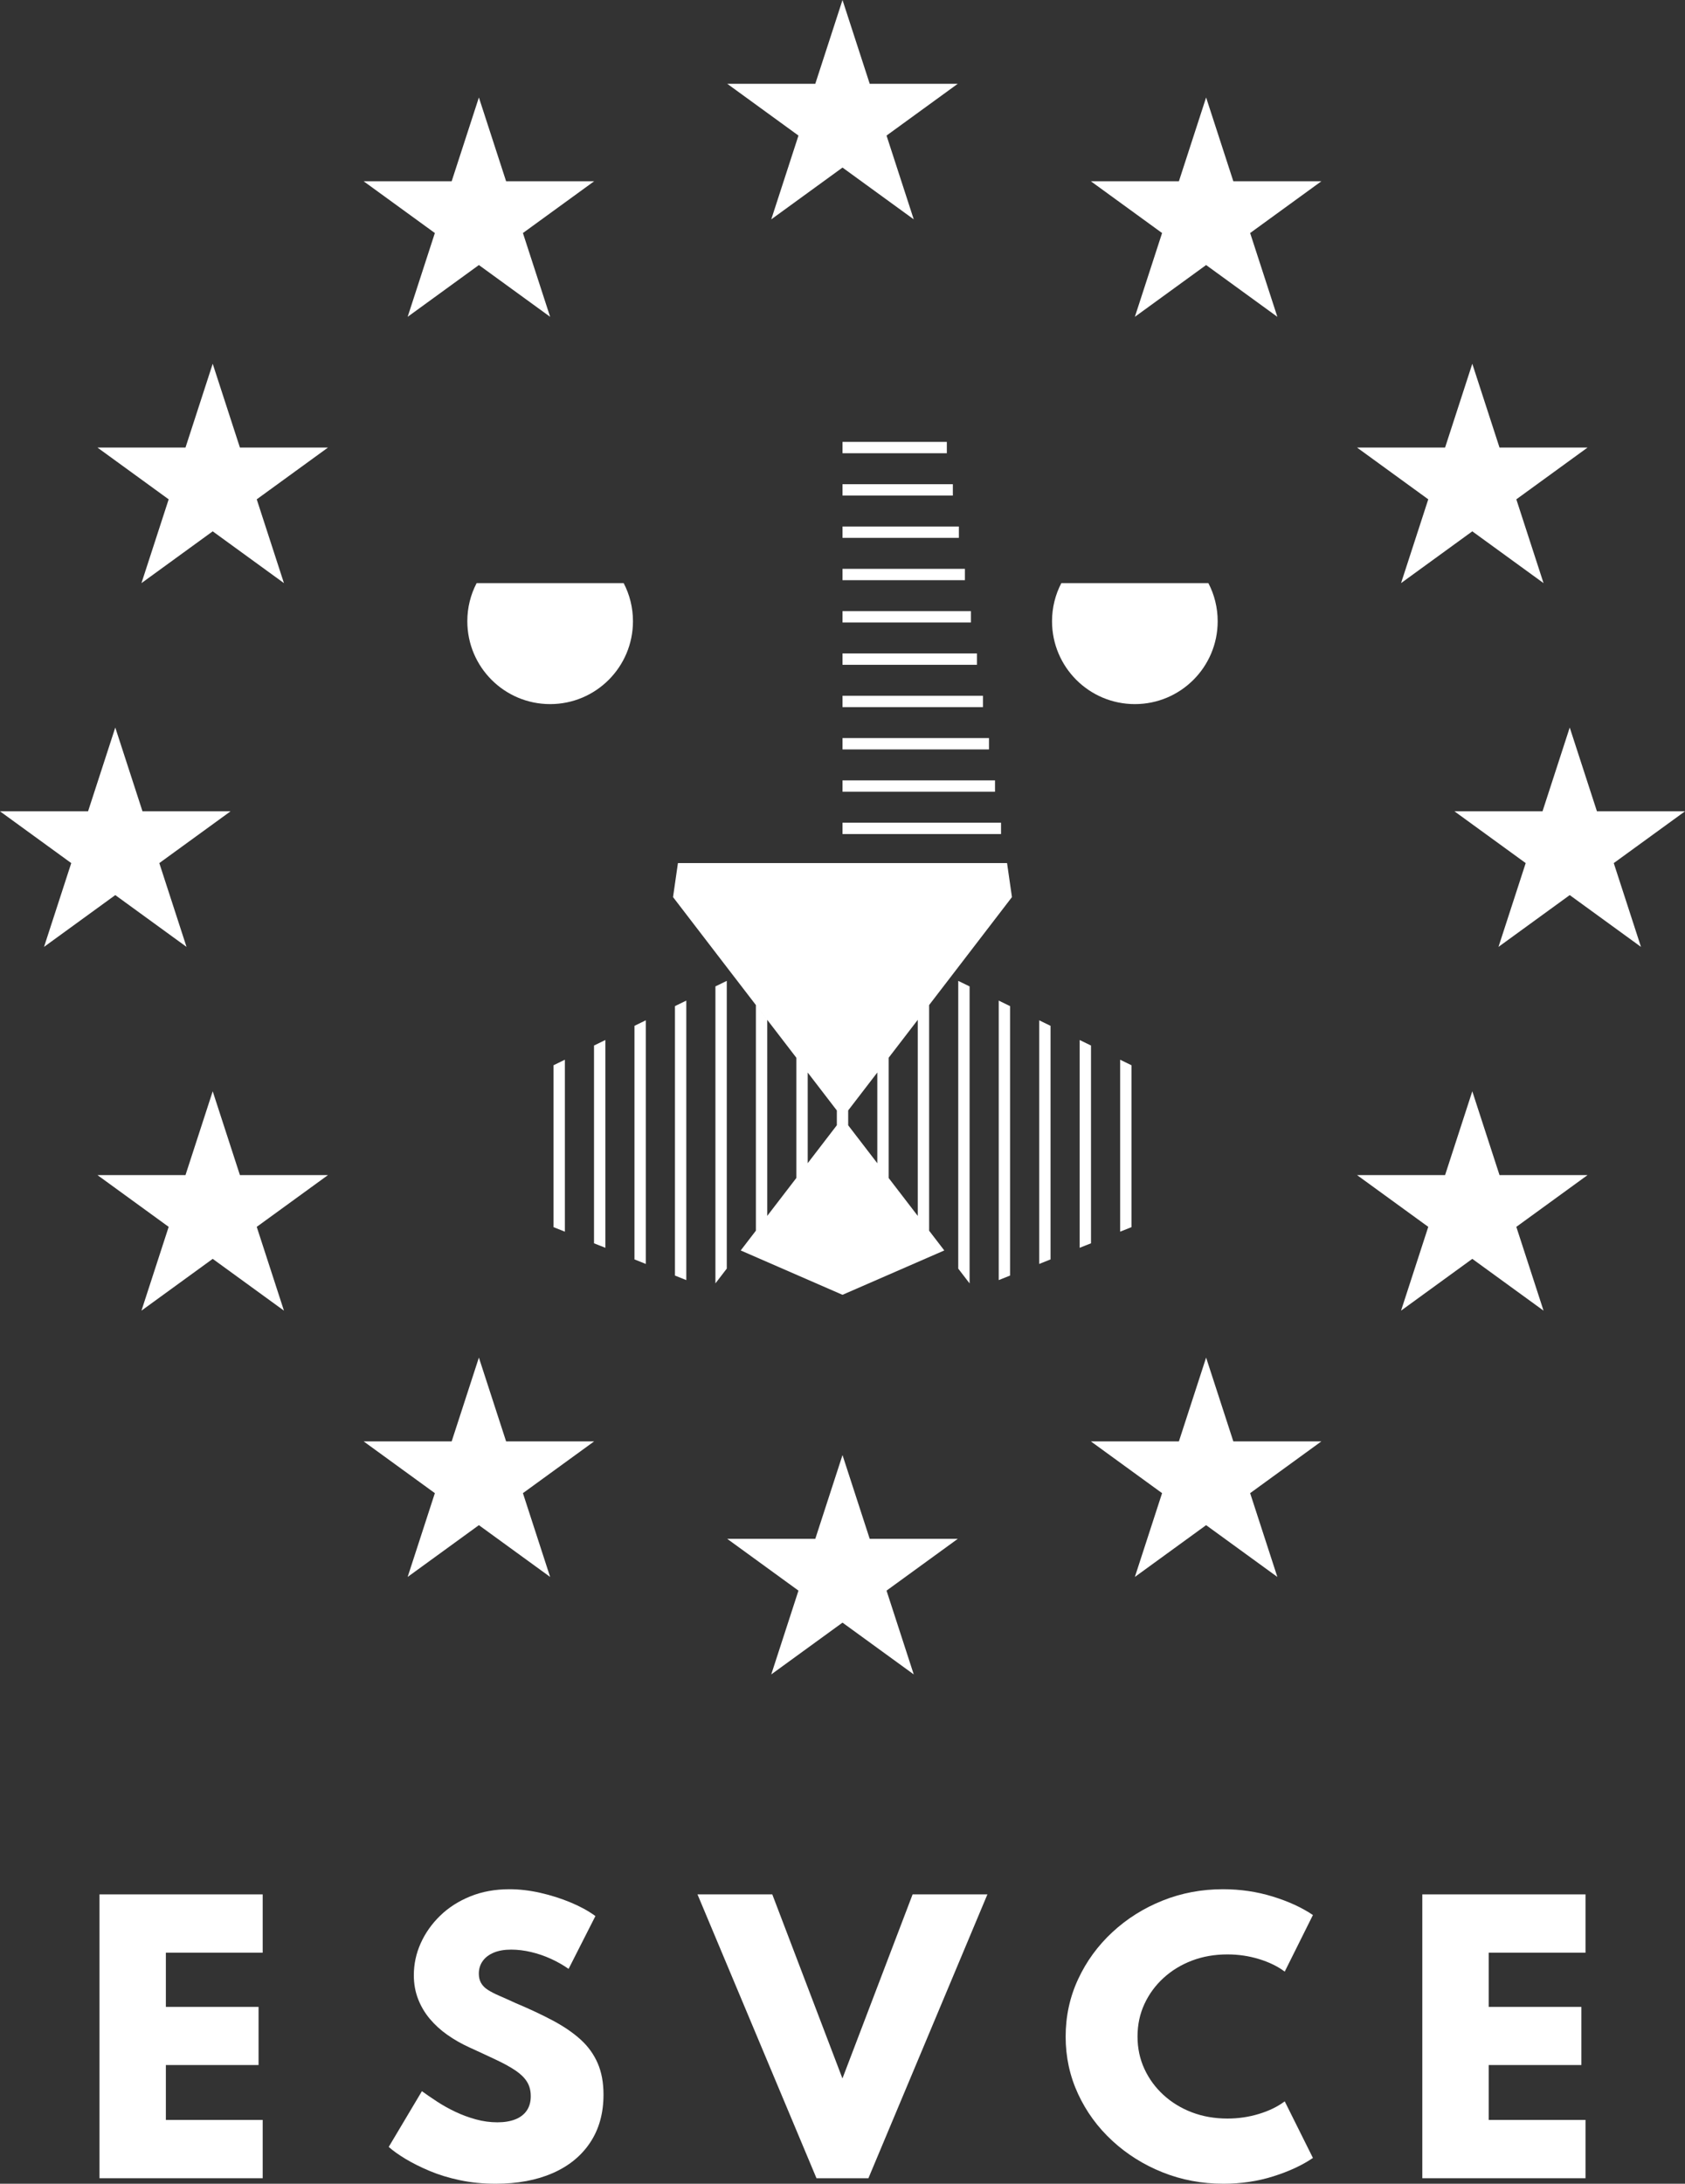
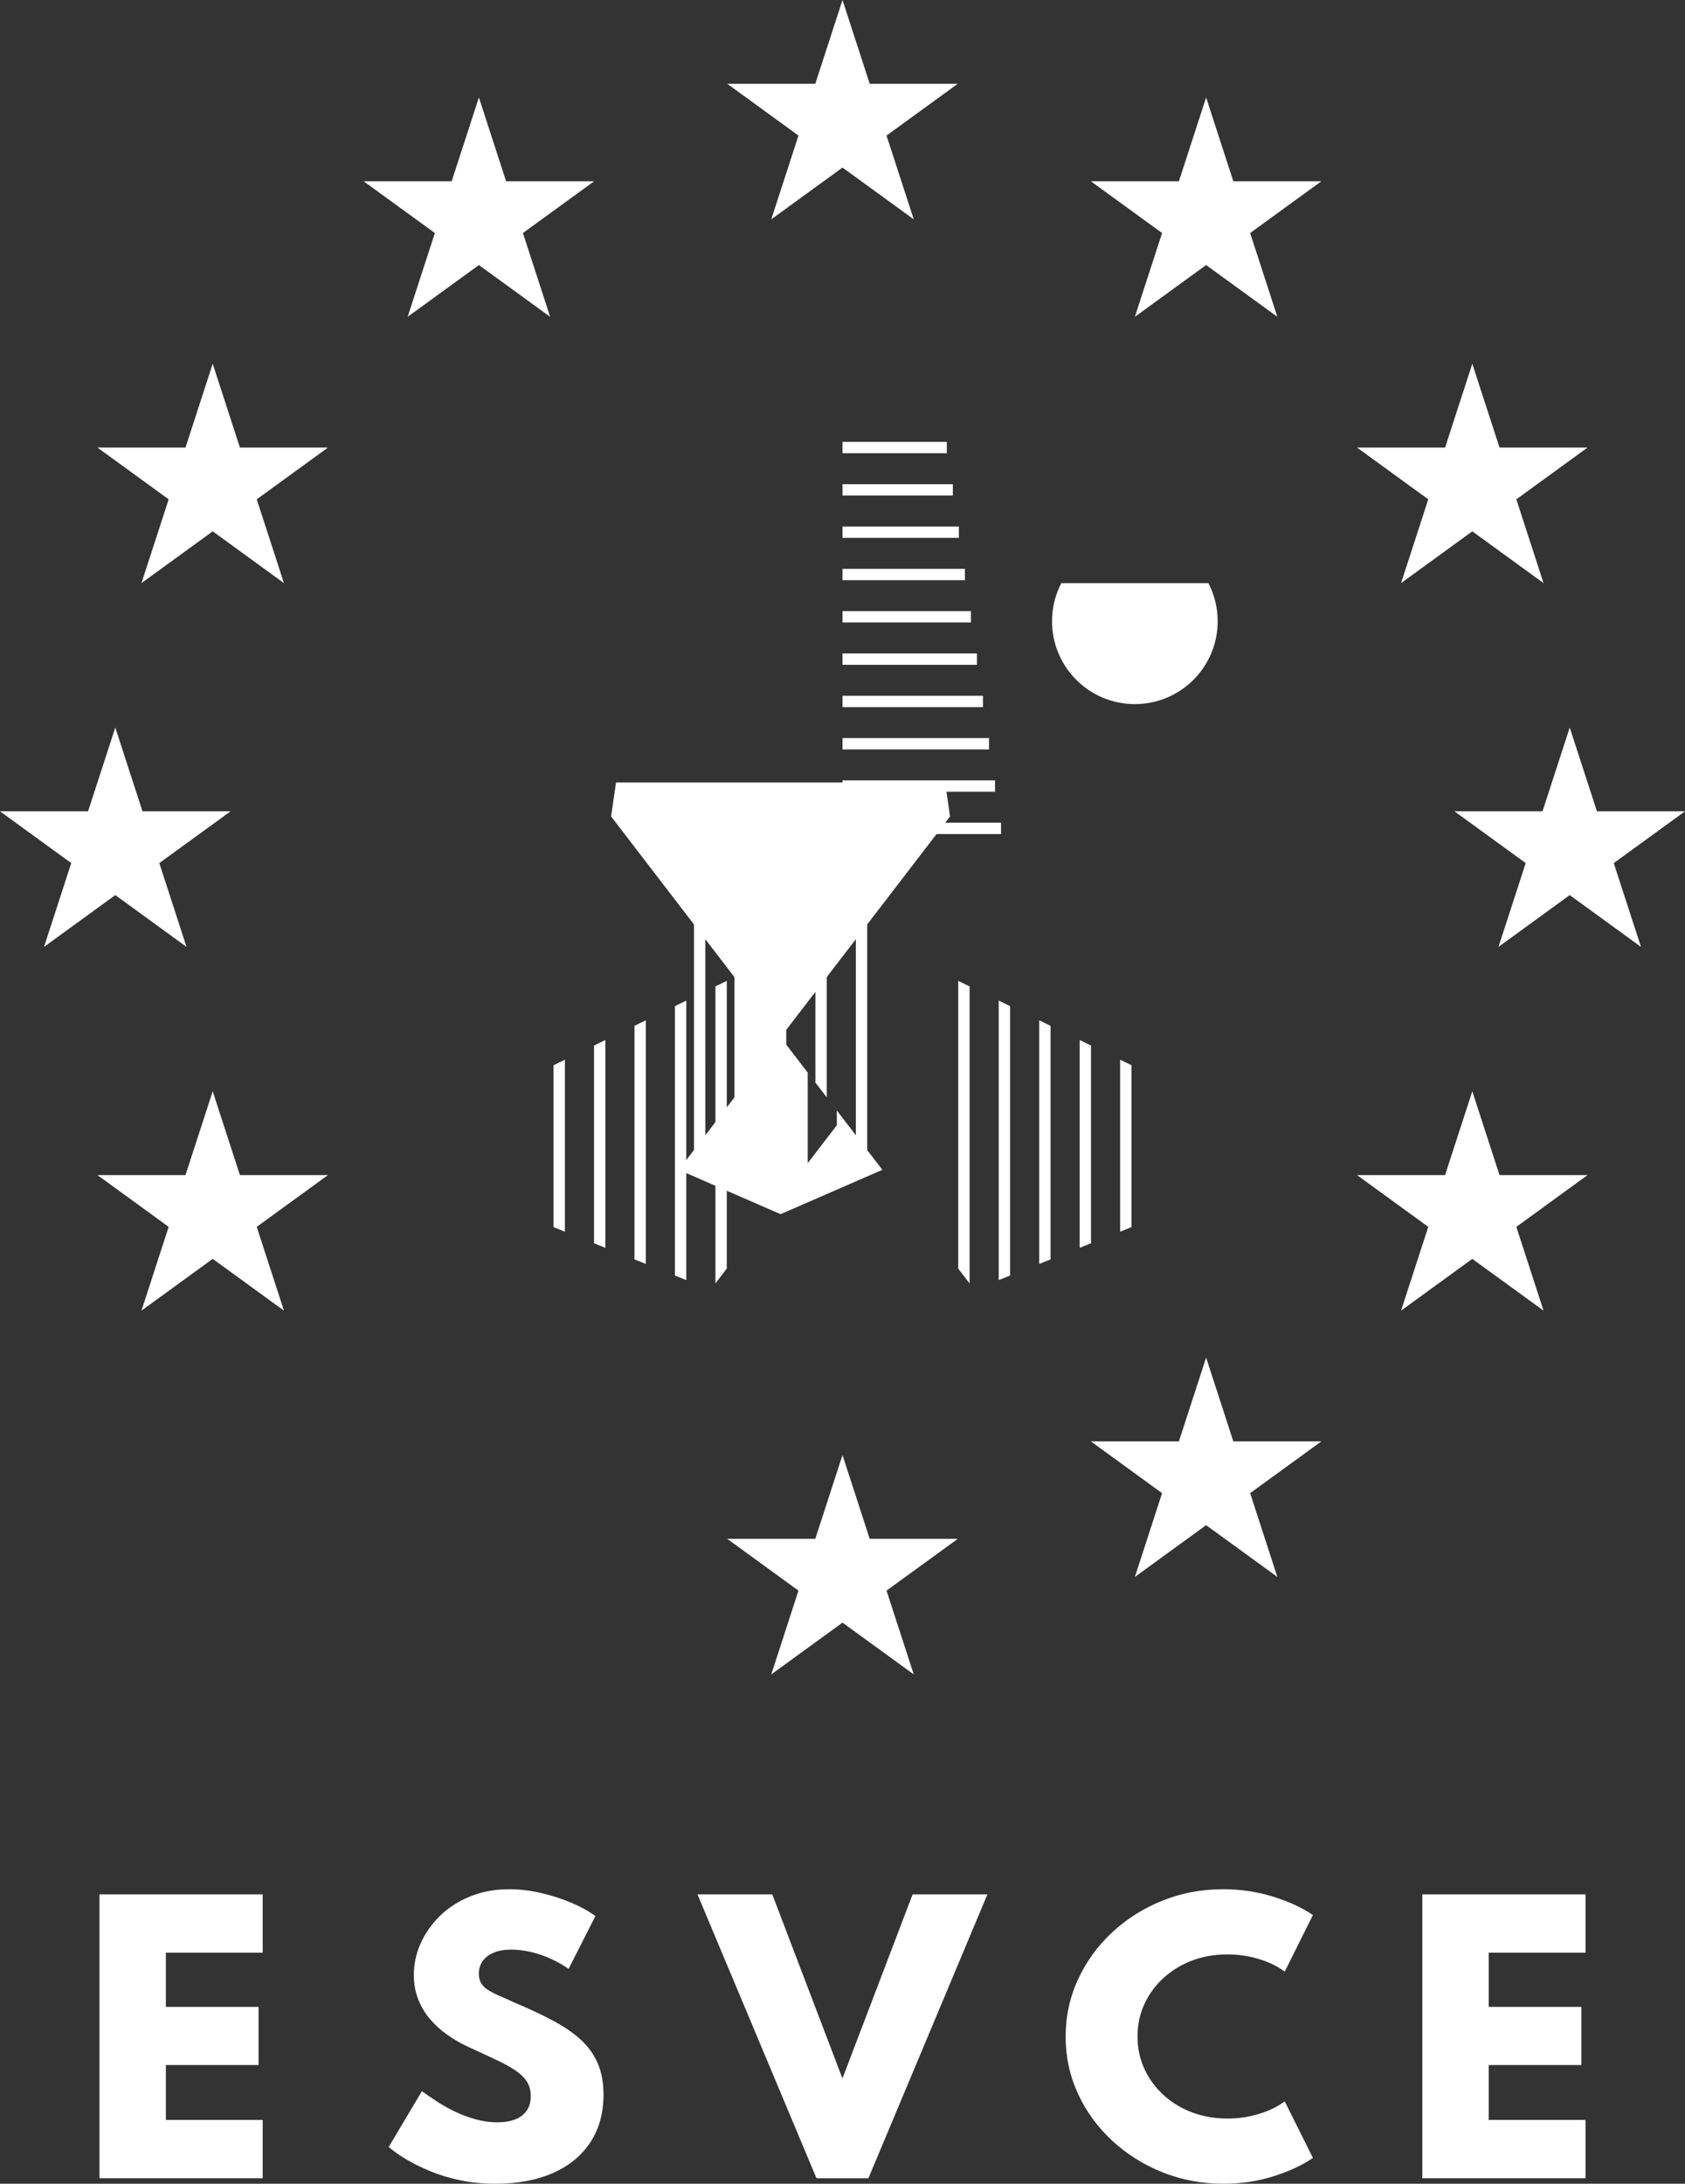
<svg xmlns="http://www.w3.org/2000/svg" id="Layer_1" data-name="Layer 1" version="1.1" viewBox="0 0 463.161 600">
  <rect x="0" y="0" width="463.161" height="600" fill="#333333" stroke="none" />
  <defs>
    <style>
      .cls-1 {
        fill: #fff;
        stroke-width: 0px;
      }
    </style>
  </defs>
  <polygon class="cls-1" points="27.349 598.487 27.349 520.497 72.205 520.497 72.205 536.52 45.592 536.52 45.592 551.41 71.069 551.41 71.069 567.385 45.592 567.385 45.592 582.464 72.205 582.464 72.205 598.487 27.349 598.487 27.349 598.487" />
  <path class="cls-1" d="M136.201,600c-3.465,0-6.728-.324-9.784-.969-3.056-.645-5.837-1.497-8.342-2.553-2.505-1.056-4.71-2.158-6.617-3.309-1.906-1.15-3.444-2.244-4.609-3.284l9.123-15.315c1.261.914,2.663,1.876,4.207,2.884,1.543,1.008,3.215,1.938,5.01,2.788,1.796.852,3.67,1.545,5.625,2.08,1.954.535,3.922.804,5.908.804,1.89,0,3.52-.269,4.891-.804,1.371-.535,2.427-1.339,3.167-2.411.741-1.07,1.111-2.393,1.111-3.97,0-1.513-.34-2.82-1.015-3.922-.677-1.104-1.71-2.128-3.097-3.074-1.387-.944-3.142-1.92-5.27-2.93-2.126-1.008-4.641-2.175-7.538-3.497-2.143-.976-4.144-2.119-6.002-3.426-1.861-1.307-3.474-2.783-4.845-4.42-1.371-1.637-2.443-3.458-3.215-5.46-.772-2-1.157-4.166-1.157-6.498,0-3.056.629-5.986,1.89-8.792,1.261-2.804,3.04-5.325,5.341-7.562,2.301-2.237,5.065-4.009,8.296-5.318,3.229-1.309,6.813-1.961,10.753-1.961,2.742,0,5.569.331,8.484.992,2.914.661,5.695,1.543,8.342,2.647,2.647,1.102,4.916,2.347,6.806,3.734l-7.373,14.512c-1.481-1.04-3.104-1.963-4.87-2.767-1.764-.804-3.583-1.426-5.458-1.867-1.874-.441-3.695-.661-5.46-.661-1.858,0-3.449.276-4.774.827-1.323.553-2.34,1.325-3.047,2.317-.709.992-1.063,2.151-1.063,3.474,0,.976.204,1.828.613,2.553.411.724,1.033,1.355,1.867,1.89.836.535,1.892,1.079,3.167,1.63,1.277.551,2.735,1.205,4.372,1.961,3.908,1.639,7.366,3.263,10.376,4.868,3.008,1.607,5.538,3.341,7.587,5.199,2.048,1.861,3.607,4.02,4.68,6.477,1.07,2.457,1.605,5.341,1.605,8.65,0,5.104-1.222,9.493-3.663,13.162-2.441,3.671-5.885,6.477-10.326,8.415-4.443,1.938-9.676,2.907-15.694,2.907h-0Z" />
  <polygon class="cls-1" points="224.429 598.487 191.721 520.497 212.282 520.497 231.565 571.073 250.851 520.497 271.411 520.497 238.704 598.487 224.429 598.487 224.429 598.487" />
  <path class="cls-1" d="M336.261,600c-5.892,0-11.447-1.04-16.661-3.12-5.217-2.08-9.832-4.971-13.849-8.673-4.018-3.704-7.162-8.004-9.43-12.904-2.269-4.9-3.403-10.138-3.403-15.715,0-5.609,1.141-10.872,3.426-15.787,2.285-4.918,5.428-9.224,9.43-12.928,4-3.704,8.602-6.595,13.8-8.675,5.201-2.08,10.73-3.119,16.592-3.119,4.758,0,9.311.668,13.66,2.009,4.349,1.339,8.035,3.033,11.061,5.08l-7.752,15.552c-1.922-1.449-4.278-2.599-7.067-3.451-2.788-.85-5.679-1.277-8.673-1.277-3.529,0-6.783.567-9.761,1.702-2.976,1.134-5.585,2.726-7.823,4.776-2.237,2.048-3.986,4.434-5.245,7.16-1.26,2.726-1.892,5.697-1.892,8.909,0,3.215.631,6.184,1.892,8.909,1.259,2.727,3.008,5.113,5.245,7.162,2.239,2.048,4.847,3.639,7.823,4.774,2.978,1.134,6.232,1.702,9.761,1.702,2.994,0,5.885-.425,8.673-1.276,2.79-.85,5.145-2,7.067-3.451l7.752,15.552c-2.9,1.986-6.507,3.663-10.824,5.033-4.317,1.371-8.918,2.057-13.802,2.057h0Z" />
  <polygon class="cls-1" points="390.956 598.487 390.956 520.497 435.814 520.497 435.814 536.52 409.202 536.52 409.202 551.41 434.678 551.41 434.678 567.385 409.202 567.385 409.202 582.464 435.814 582.464 435.814 598.487 390.956 598.487 390.956 598.487" />
  <polygon class="cls-1" points="211.999 60.268 231.581 46.04 251.164 60.268 243.684 37.248 263.266 23.019 239.061 23.019 231.581 0 224.101 23.019 199.896 23.019 219.477 37.248 211.999 60.268 211.999 60.268" />
  <polygon class="cls-1" points="239.061 422.81 231.581 399.789 224.101 422.81 199.896 422.81 219.477 437.037 211.999 460.058 231.581 445.829 251.164 460.058 243.684 437.037 263.266 422.81 239.061 422.81 239.061 422.81" />
  <polygon class="cls-1" points="31.687 245.935 51.269 260.164 43.789 237.143 63.372 222.916 39.167 222.916 31.687 199.894 24.207 222.916 0 222.916 19.584 237.143 12.104 260.164 31.687 245.935 31.687 245.935" />
  <polygon class="cls-1" points="112.051 87.049 131.633 72.822 151.216 87.049 143.736 64.028 163.318 49.801 139.113 49.801 131.633 26.78 124.153 49.801 99.948 49.801 119.531 64.028 112.051 87.049 112.051 87.049" />
  <polygon class="cls-1" points="58.467 99.946 50.987 122.968 26.782 122.968 46.364 137.195 38.884 160.216 58.467 145.988 78.049 160.216 70.569 137.195 90.153 122.968 65.946 122.968 58.467 99.946 58.467 99.946" />
  <polygon class="cls-1" points="65.946 322.862 58.467 299.841 50.987 322.862 26.782 322.862 46.364 337.089 38.884 360.11 58.467 345.883 78.049 360.11 70.569 337.089 90.153 322.862 65.946 322.862 65.946 322.862" />
-   <polygon class="cls-1" points="139.113 396.029 131.633 373.009 124.153 396.029 99.948 396.029 119.531 410.256 112.051 433.277 131.633 419.05 151.216 433.277 143.736 410.256 163.318 396.029 139.113 396.029 139.113 396.029" />
  <polygon class="cls-1" points="463.161 222.916 438.956 222.916 431.476 199.894 423.996 222.916 399.791 222.916 419.373 237.143 411.893 260.164 431.476 245.935 451.058 260.164 443.579 237.143 463.161 222.916 463.161 222.916" />
  <polygon class="cls-1" points="331.528 26.78 324.05 49.801 299.843 49.801 319.425 64.028 311.945 87.049 331.528 72.822 351.11 87.049 343.63 64.028 363.213 49.801 339.008 49.801 331.528 26.78 331.528 26.78" />
  <polygon class="cls-1" points="385.112 160.216 404.695 145.988 424.277 160.216 416.797 137.195 436.38 122.968 412.174 122.968 404.695 99.946 397.215 122.968 373.009 122.968 392.592 137.195 385.112 160.216 385.112 160.216" />
  <polygon class="cls-1" points="412.174 322.862 404.695 299.841 397.215 322.862 373.009 322.862 392.592 337.089 385.112 360.11 404.695 345.883 424.277 360.11 416.797 337.089 436.38 322.862 412.174 322.862 412.174 322.862" />
  <polygon class="cls-1" points="339.008 396.029 331.528 373.009 324.05 396.029 299.843 396.029 319.425 410.256 311.945 433.277 331.528 419.05 351.11 433.277 343.63 410.256 363.213 396.029 339.008 396.029 339.008 396.029" />
-   <path class="cls-1" d="M201.879,268.474l17.02,22.155v33.024l-8.004,10.421-.002-53.865-3.117-4.057v61.983l1.196-1.559-5.373,6.995,27.98,12.188,27.98-12.188-27.98-36.423,1.565,2.034-.002-4.082-1.563,2.034,11.999-15.616-2.43,3.163v24.922l3.119,4.061v-33.042l8.004-10.419v53.881l3.119,4.061v-62.001l5.892-7.668,16.876-21.992-1.346-9.343h-90.465l-1.348,9.343,16.878,21.992h0ZM222.018,294.688l8.006,10.421v4.061l-8.004,10.422-.002-24.904h0Z" />
-   <path class="cls-1" d="M128.454,170.693c0,12.575,10.191,22.767,22.765,22.767s22.765-10.191,22.765-22.767c0-3.778-.923-7.346-2.557-10.477h-40.417c-1.634,3.131-2.557,6.699-2.557,10.477h0Z" />
+   <path class="cls-1" d="M201.879,268.474v33.024l-8.004,10.421-.002-53.865-3.117-4.057v61.983l1.196-1.559-5.373,6.995,27.98,12.188,27.98-12.188-27.98-36.423,1.565,2.034-.002-4.082-1.563,2.034,11.999-15.616-2.43,3.163v24.922l3.119,4.061v-33.042l8.004-10.419v53.881l3.119,4.061v-62.001l5.892-7.668,16.876-21.992-1.346-9.343h-90.465l-1.348,9.343,16.878,21.992h0ZM222.018,294.688l8.006,10.421v4.061l-8.004,10.422-.002-24.904h0Z" />
  <path class="cls-1" d="M311.94,193.46c12.575,0,22.767-10.191,22.767-22.767,0-3.778-.923-7.346-2.558-10.477h-40.417c-1.634,3.131-2.557,6.699-2.557,10.477,0,12.575,10.191,22.767,22.765,22.767h0Z" />
  <polygon class="cls-1" points="152.154 292.681 152.154 337.171 155.275 338.414 155.273 291.164 152.154 292.681 152.154 292.681" />
  <polygon class="cls-1" points="166.398 285.749 163.279 287.267 163.279 341.605 166.398 342.848 166.398 285.749 166.398 285.749" />
  <polygon class="cls-1" points="174.404 346.039 177.522 347.282 177.521 280.335 174.402 281.853 174.404 346.039 174.404 346.039" />
  <polygon class="cls-1" points="188.647 351.718 188.645 274.919 185.527 276.438 185.527 350.476 188.647 351.718 188.647 351.718" />
  <polygon class="cls-1" points="196.651 352.62 199.77 348.557 199.77 269.502 196.651 271.02 196.651 352.62 196.651 352.62" />
  <polygon class="cls-1" points="266.515 352.629 266.515 271.024 263.396 269.505 263.396 348.566 266.515 352.629 266.515 352.629" />
  <polygon class="cls-1" points="277.639 350.472 277.639 276.441 274.521 274.923 274.521 351.716 277.639 350.472 277.639 350.472" />
  <polygon class="cls-1" points="285.646 347.281 288.764 346.036 288.764 281.857 285.646 280.339 285.646 347.281 285.646 347.281" />
  <polygon class="cls-1" points="296.77 285.752 296.77 342.844 299.887 341.602 299.887 287.271 296.77 285.752 296.77 285.752" />
  <polygon class="cls-1" points="307.893 291.168 307.893 338.41 311.012 337.167 311.012 292.685 307.893 291.168 307.893 291.168" />
  <polygon class="cls-1" points="231.58 121.413 231.58 124.532 260.258 124.532 260.258 121.413 231.58 121.413 231.58 121.413" />
  <polygon class="cls-1" points="231.58 136.158 261.913 136.158 261.913 133.04 231.58 133.04 231.58 136.158 231.58 136.158" />
  <polygon class="cls-1" points="231.58 147.782 263.569 147.782 263.569 144.664 231.58 144.664 231.58 147.782 231.58 147.782" />
  <polygon class="cls-1" points="231.58 159.409 265.226 159.409 265.226 156.29 231.58 156.29 231.58 159.409 231.58 159.409" />
  <polygon class="cls-1" points="231.58 171.035 266.879 171.035 266.879 167.916 231.58 167.916 231.58 171.035 231.58 171.035" />
  <polygon class="cls-1" points="231.58 182.659 268.535 182.659 268.535 179.54 231.58 179.54 231.58 182.659 231.58 182.659" />
  <polygon class="cls-1" points="231.58 194.285 270.19 194.285 270.19 191.167 231.58 191.167 231.58 194.285 231.58 194.285" />
  <polygon class="cls-1" points="231.58 205.911 271.845 205.911 271.845 202.793 231.58 202.793 231.58 205.911 231.58 205.911" />
  <polygon class="cls-1" points="231.58 217.536 273.502 217.536 273.502 214.419 231.58 214.419 231.58 217.536 231.58 217.536" />
  <polygon class="cls-1" points="231.58 229.161 275.158 229.161 275.158 226.043 231.58 226.043 231.58 229.161 231.58 229.161" />
</svg>